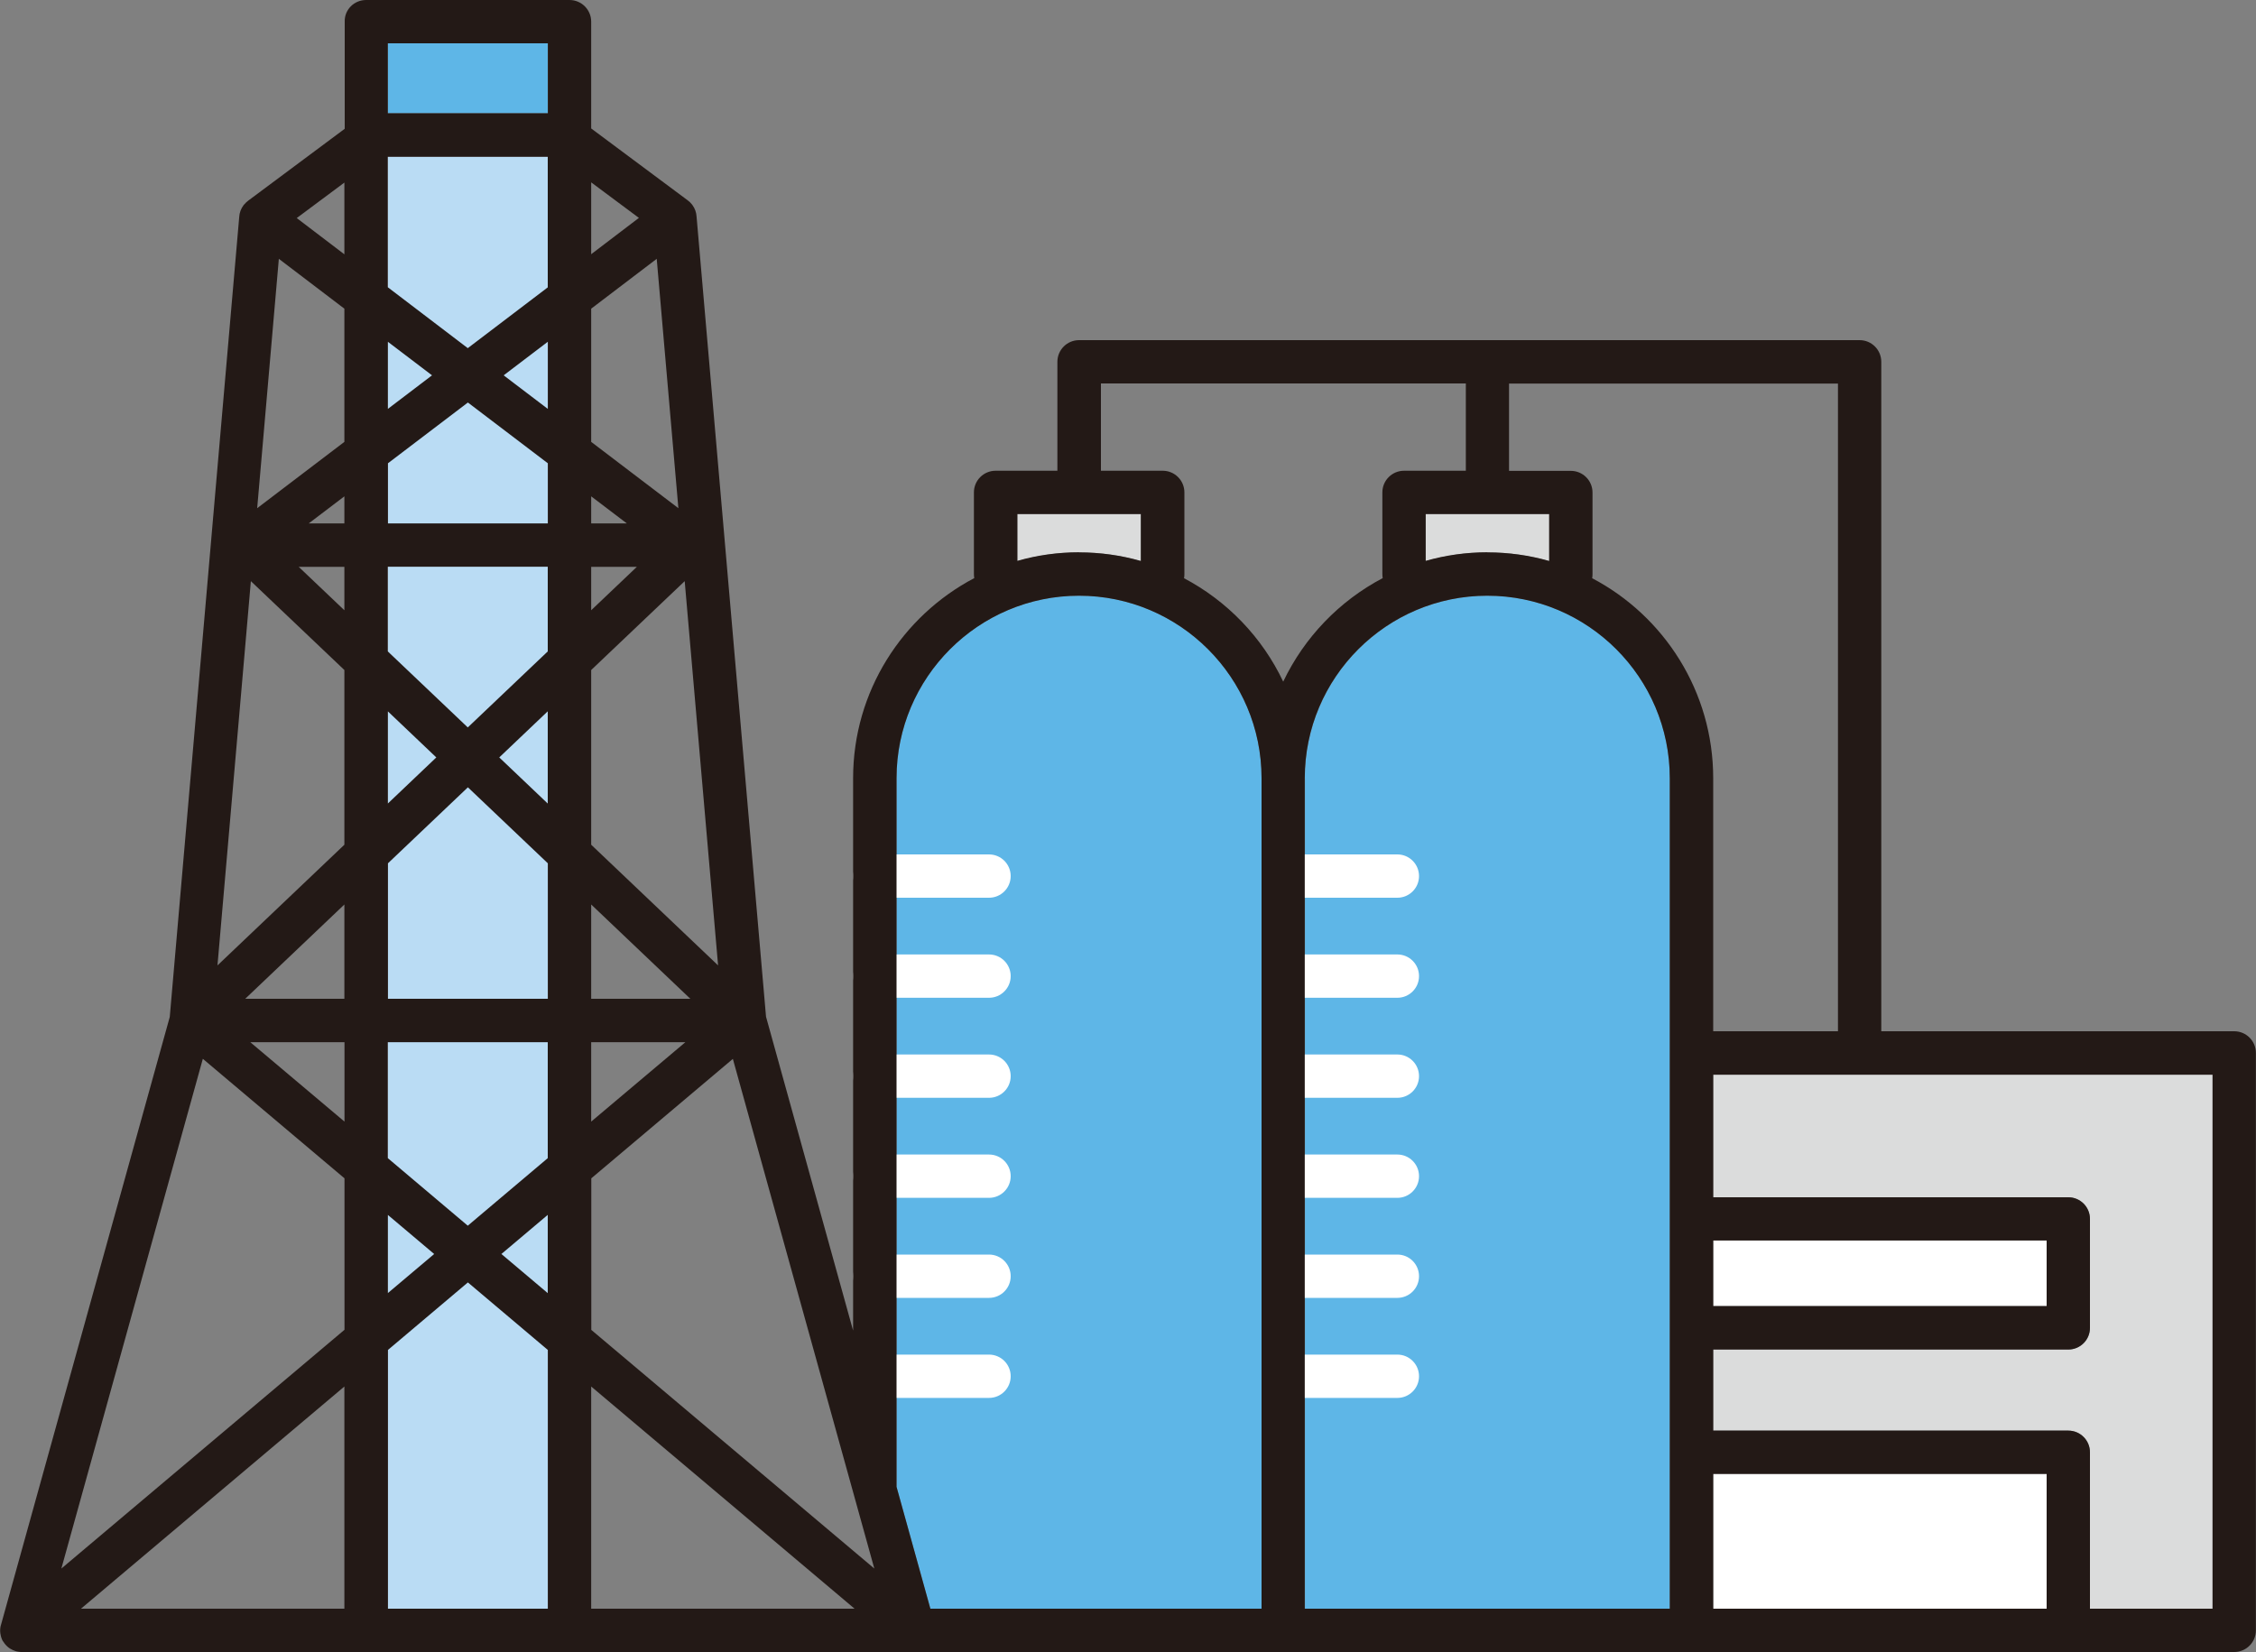
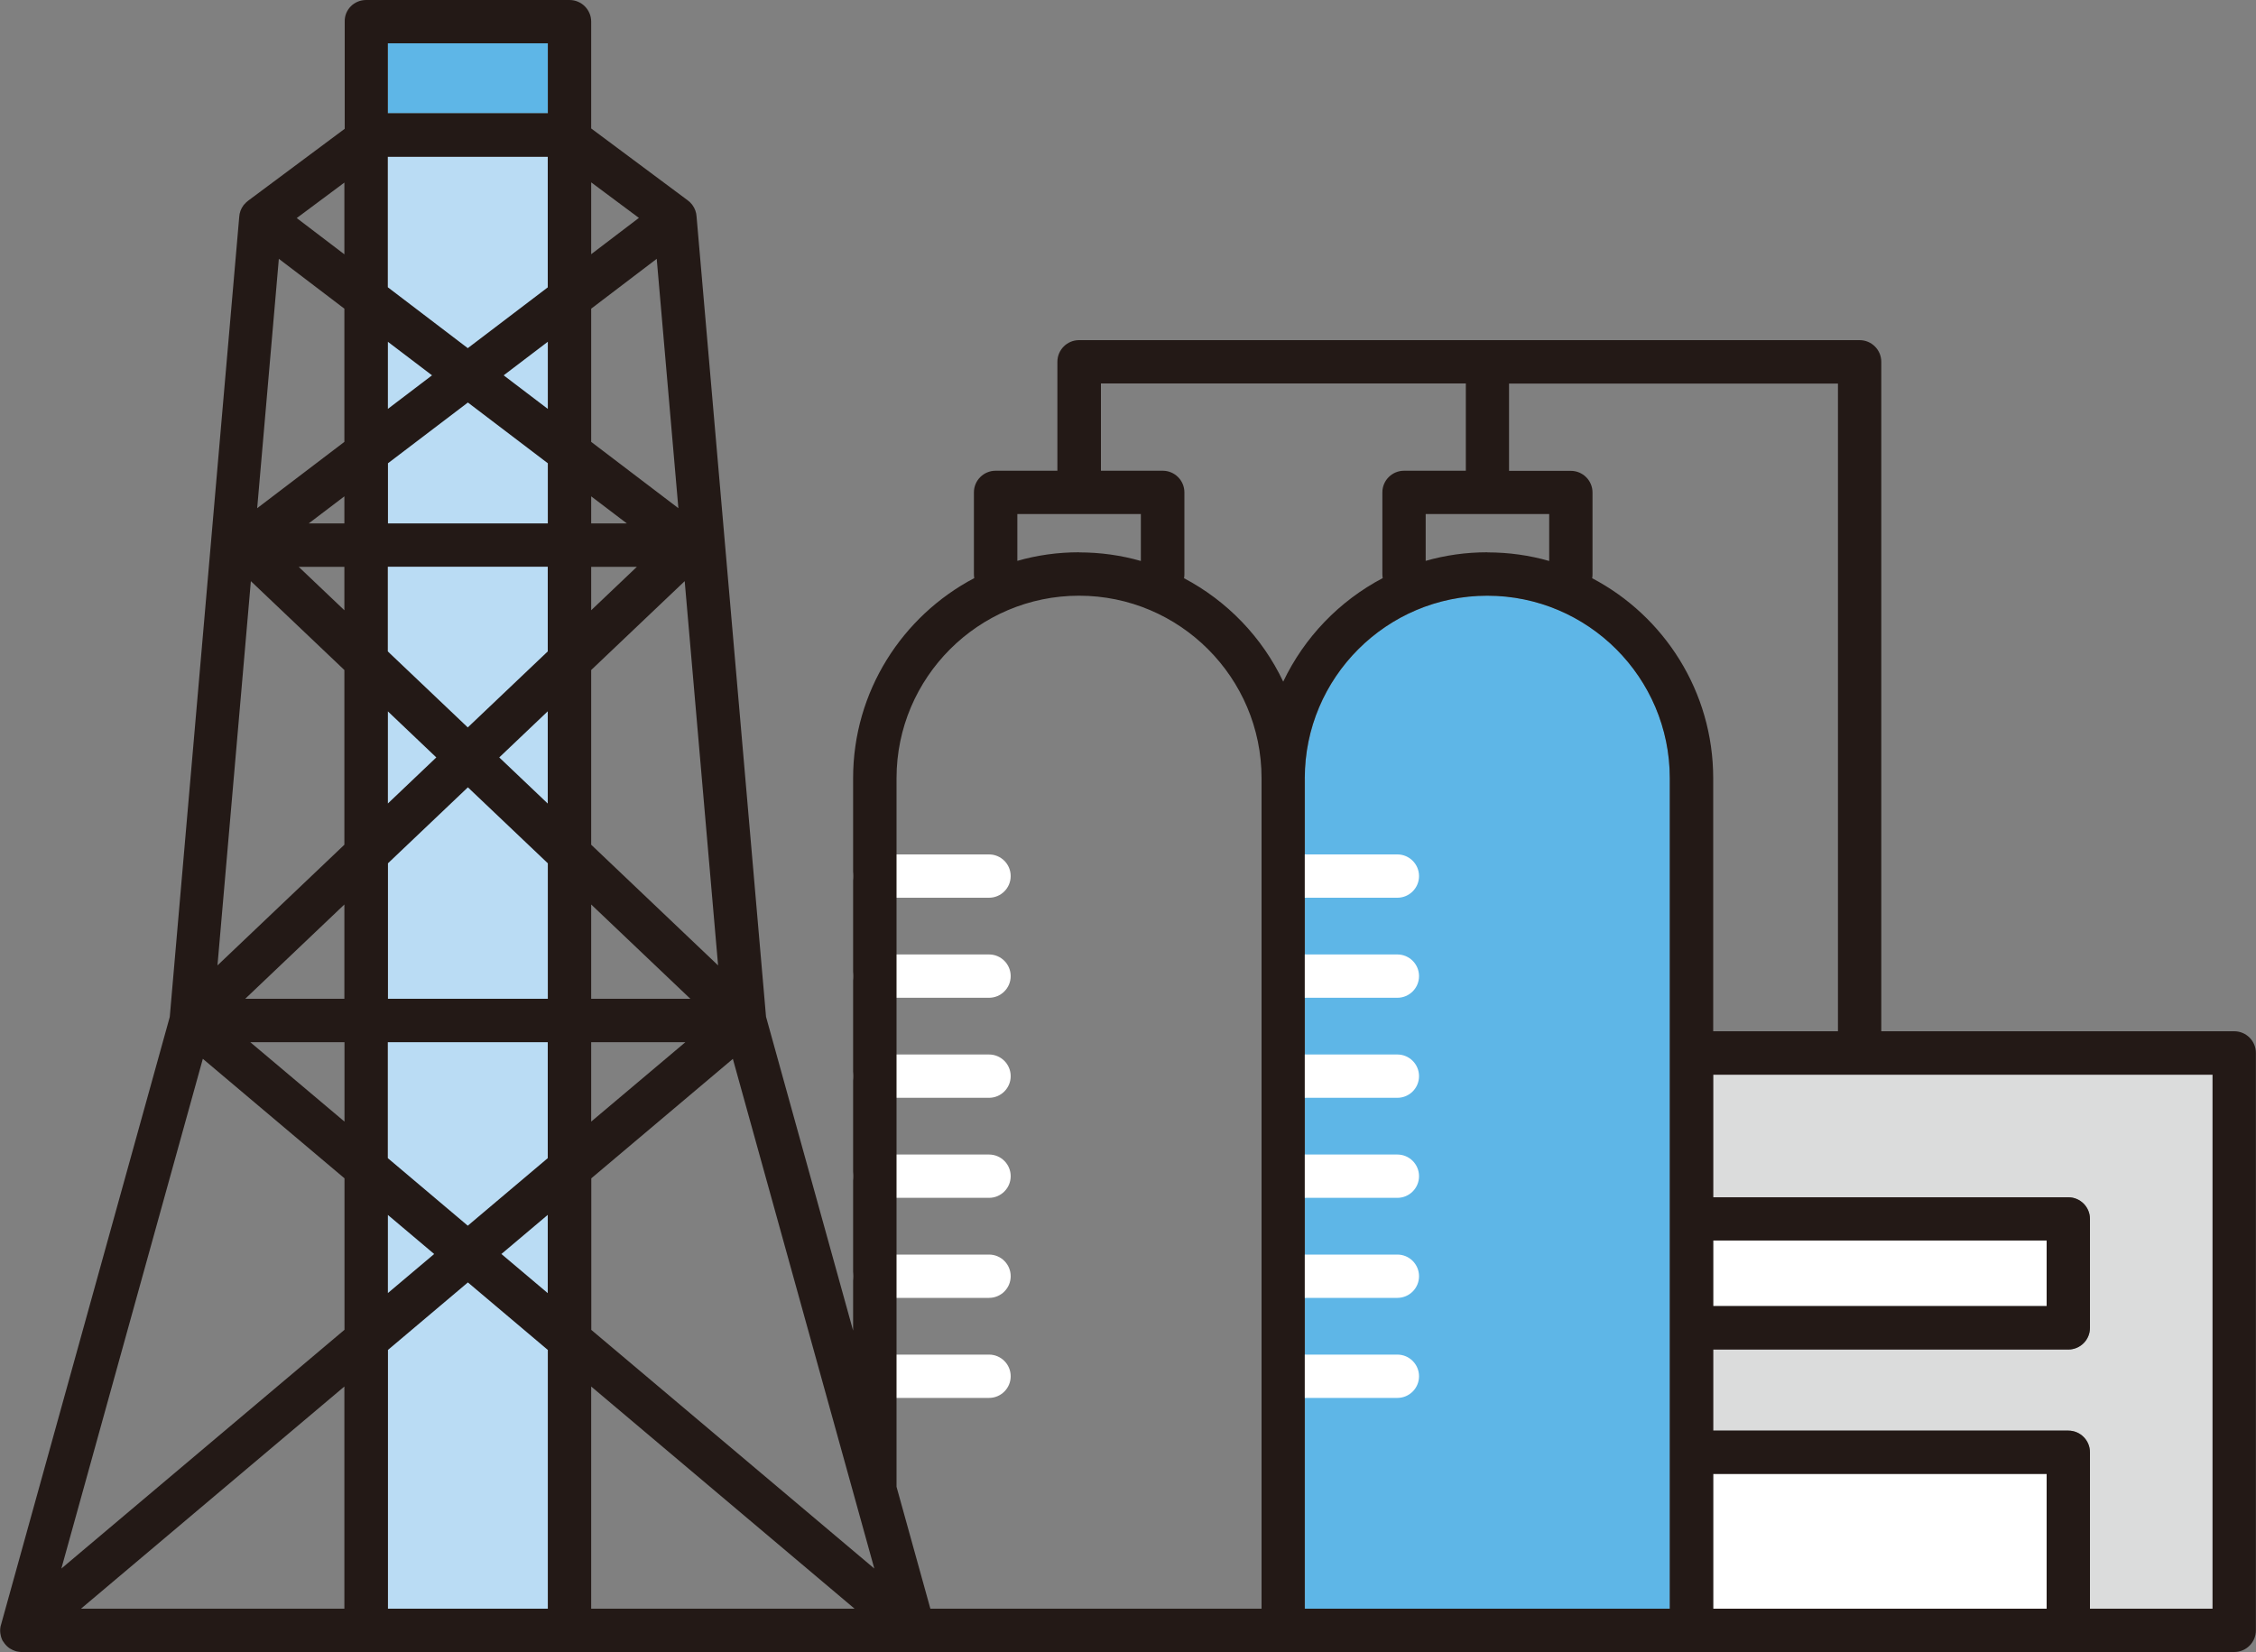
<svg xmlns="http://www.w3.org/2000/svg" id="Layer_1" viewBox="0 0 200 146.48">
  <rect x="0" y="0" width="200" height="146.48" fill="#808080" stroke="none" />
  <defs>
    <style>.cls-1{fill:#231916;}.cls-2{fill:#badcf4;}.cls-3{fill:#fff;}.cls-4{fill:none;}.cls-5{clip-path:url(#clippath-1);}.cls-6{clip-path:url(#clippath-3);}.cls-7{fill:#dbdcdc;}.cls-8{fill:#5eb6e7;}.cls-9{clip-path:url(#clippath-2);}.cls-10{clip-path:url(#clippath);}</style>
    <clipPath id="clippath">
-       <rect class="cls-4" width="200" height="146.48" />
-     </clipPath>
+       </clipPath>
    <clipPath id="clippath-1">
      <rect class="cls-4" width="200" height="146.48" />
    </clipPath>
    <clipPath id="clippath-2">
      <rect class="cls-4" width="200" height="146.48" />
    </clipPath>
    <clipPath id="clippath-3">
      <rect class="cls-4" width="200" height="146.48" />
    </clipPath>
  </defs>
  <rect class="cls-3" x="151.88" y="109.99" width="29.56" height="5.82" />
  <g class="cls-10">
    <path class="cls-7" d="M137.34,45.58v4.18c-1.74-.5-3.58-.78-5.48-.78s-3.73.28-5.47.78v-4.18h10.95Z" />
    <path class="cls-7" d="M90.19,45.58h10.95v4.18c-1.74-.5-3.58-.78-5.48-.78s-3.73.28-5.47.78v-4.18Z" />
    <path class="cls-8" d="M79.48,69c0-8.92,7.26-16.18,16.18-16.18s16.18,7.26,16.18,16.18v73.64h-29.36l-3-10.8v-62.84Z" />
  </g>
  <rect class="cls-8" x="34.38" y="3.84" width="14.19" height="6.2" />
  <rect class="cls-2" x="34.38" y="13.89" width="14.19" height="128.75" />
  <g class="cls-5">
    <path class="cls-8" d="M115.68,69c0-8.92,7.26-16.18,16.18-16.18s16.18,7.26,16.18,16.18v73.64h-32.35v-73.64Z" />
  </g>
  <rect class="cls-3" x="151.88" y="130.69" width="29.56" height="11.95" />
  <g class="cls-9">
    <path class="cls-7" d="M196.15,142.64h-10.87v-13.87c0-1.06-.86-1.92-1.92-1.92h-31.48v-7.19h31.48c1.06,0,1.92-.86,1.92-1.92v-9.66c0-1.06-.86-1.92-1.92-1.92h-31.48v-10.87h44.27v47.36Z" />
  </g>
  <path class="cls-3" d="M123.88,123.95h-10.12c-1.06,0-1.92-.86-1.92-1.92s.86-1.92,1.92-1.92h10.12c1.06,0,1.92.86,1.92,1.92s-.86,1.92-1.92,1.92ZM87.68,123.95h-10.12c-1.06,0-1.92-.86-1.92-1.92s.86-1.92,1.92-1.92h10.12c1.06,0,1.92.86,1.92,1.92s-.86,1.92-1.92,1.92ZM123.88,115.08h-10.12c-1.06,0-1.92-.86-1.92-1.92s.86-1.92,1.92-1.92h10.12c1.06,0,1.92.86,1.92,1.92s-.86,1.92-1.92,1.92ZM87.68,115.08h-10.12c-1.06,0-1.92-.86-1.92-1.92s.86-1.92,1.92-1.92h10.12c1.06,0,1.92.86,1.92,1.92s-.86,1.92-1.92,1.92ZM123.88,106.21h-10.12c-1.06,0-1.92-.86-1.92-1.92s.86-1.92,1.92-1.92h10.12c1.06,0,1.92.86,1.92,1.92s-.86,1.92-1.92,1.92ZM87.68,106.21h-10.12c-1.06,0-1.92-.86-1.92-1.92s.86-1.92,1.92-1.92h10.12c1.06,0,1.92.86,1.92,1.92s-.86,1.92-1.92,1.92ZM123.88,97.34h-10.12c-1.06,0-1.92-.86-1.92-1.92s.86-1.92,1.92-1.92h10.12c1.06,0,1.92.86,1.92,1.92s-.86,1.92-1.92,1.92ZM87.68,97.34h-10.12c-1.06,0-1.92-.86-1.92-1.92s.86-1.92,1.92-1.92h10.12c1.06,0,1.92.86,1.92,1.92s-.86,1.92-1.92,1.92ZM123.88,88.47h-10.12c-1.06,0-1.92-.86-1.92-1.92s.86-1.92,1.92-1.92h10.12c1.06,0,1.92.86,1.92,1.92s-.86,1.92-1.92,1.92ZM87.68,88.47h-10.12c-1.06,0-1.92-.86-1.92-1.92s.86-1.92,1.92-1.92h10.12c1.06,0,1.92.86,1.92,1.92s-.86,1.92-1.92,1.92ZM123.88,79.6h-10.12c-1.06,0-1.92-.86-1.92-1.92s.86-1.92,1.92-1.92h10.12c1.06,0,1.92.86,1.92,1.92s-.86,1.92-1.92,1.92ZM87.68,79.6h-10.12c-1.06,0-1.92-.86-1.92-1.92s.86-1.92,1.92-1.92h10.12c1.06,0,1.92.86,1.92,1.92s-.86,1.92-1.92,1.92Z" />
  <g class="cls-6">
    <path class="cls-1" d="M81.02,146.48H1.97c-.1,0-.2,0-.3-.02-.2-.02-.38-.08-.55-.16-.08-.04-.16-.08-.24-.13h0c-.19-.12-.35-.28-.48-.45-.05-.06-.09-.13-.13-.19H.26s0,0,0,0t0,0c-.05-.08-.09-.17-.12-.26h0s0,0,0,0h0c-.04-.1-.06-.19-.08-.29-.05-.21-.06-.43-.03-.65.01-.11.04-.2.07-.3l14.95-53.86,6.16-70.96c.02-.35.15-.7.37-1t0,0h0s.03-.04.05-.06c.12-.14.25-.27.39-.37l8.54-6.36V1.92C30.53.86,31.39,0,32.46,0h18.03c1.06,0,1.92.86,1.92,1.92v9.47l8.54,6.36c.14.1.27.22.38.36,0,0,0,.01,0,0,.02.02.04.05.06.08h0c.22.3.34.65.36.99l6.16,70.97,7.72,27.83v-48.98c0-7.69,4.36-14.38,10.74-17.74-.02-.12-.03-.24-.03-.36v-7.24c0-1.06.86-1.92,1.92-1.92h5.48v-9.66c0-1.06.86-1.92,1.92-1.92h69.2c1.06,0,1.92.86,1.92,1.92v59.36h31.29c1.06,0,1.92.86,1.92,1.92v51.2c0,1.06-.86,1.92-1.92,1.92h-117.06ZM185.28,142.64h10.87v-47.35h-44.27v10.87h31.48c1.06,0,1.92.86,1.92,1.92v9.66c0,1.06-.86,1.92-1.92,1.92h-31.48v7.19h31.48c1.06,0,1.92.86,1.92,1.92v13.87ZM151.88,142.64h29.56v-11.95h-29.56v11.95ZM115.68,142.64h32.35v-73.64c0-8.92-7.26-16.18-16.18-16.18s-16.18,7.26-16.18,16.18v73.64ZM82.48,142.64h29.36v-73.64c0-8.92-7.26-16.18-16.18-16.18s-16.18,7.26-16.18,16.18v62.83l3,10.81ZM52.41,142.64h23.35l-23.35-19.7v19.7ZM34.38,142.64h14.19v-22.94l-7.09-5.99-7.09,5.99v22.94ZM7.18,142.64h23.35v-19.7l-23.35,19.7ZM52.41,117.91l25.1,21.17-12.54-45.19-12.55,10.59v13.43ZM17.98,93.89l-12.54,45.19,25.1-21.17v-13.43l-12.55-10.59ZM151.88,115.81h29.56v-5.82h-29.56v5.82ZM44.45,111.19l4.11,3.47v-6.94l-4.11,3.47ZM34.38,107.72v6.94l4.11-3.47-4.11-3.47ZM34.38,102.69l7.09,5.99,7.09-5.99v-10.28h-14.19v10.28ZM52.41,92.41v7.04l8.35-7.04h-8.35ZM22.19,92.41l8.35,7.04v-7.04h-8.35ZM151.88,91.44h11.06v-57.43h-29.16v7.74h5.48c1.06,0,1.92.86,1.92,1.92v7.24c0,.13-.01.25-.03.36,6.38,3.35,10.73,10.05,10.73,17.74v22.44ZM52.41,88.56h8.79l-8.79-8.36v8.36ZM34.38,88.56h14.19v-12.01l-7.09-6.74-7.09,6.74v12.01ZM21.74,88.56h8.79v-8.36l-8.79,8.36ZM52.41,74.9l11.25,10.7-2.96-34.07-8.29,7.88v15.49ZM22.24,51.53l-2.96,34.07,11.25-10.7v-15.49l-8.29-7.88ZM44.26,67.16l4.3,4.09v-8.18l-4.3,4.09ZM34.38,63.07v8.18l4.3-4.09-4.3-4.09ZM34.38,57.76l7.09,6.74,7.09-6.74v-7.51h-14.19v7.51ZM104.95,51.26c3.84,2.02,6.95,5.25,8.81,9.18,1.87-3.93,4.98-7.16,8.82-9.18-.02-.12-.03-.24-.03-.36v-7.24c0-1.06.86-1.92,1.92-1.92h5.48v-7.74h-32.35v7.74h5.48c1.06,0,1.92.86,1.92,1.92v7.24c0,.13-.01.25-.03.36ZM52.41,50.26v3.85l4.05-3.85h-4.05ZM26.48,50.26l4.05,3.85v-3.85h-4.05ZM131.86,48.98c1.9,0,3.74.26,5.48.76v-4.16h-10.95v4.15c1.74-.5,3.58-.76,5.48-.76ZM95.66,48.98c1.9,0,3.74.26,5.48.76v-4.16h-10.95v4.15c1.74-.5,3.58-.76,5.48-.76ZM52.41,46.41h3.16l-3.16-2.4v2.4ZM34.38,46.41h14.19v-5.33l-7.09-5.39-7.09,5.39v5.33ZM27.37,46.41h3.16v-2.4l-3.16,2.4ZM52.41,39.18l7.73,5.88-1.92-22.11-5.81,4.42v11.81ZM24.72,22.95l-1.92,22.11,7.73-5.88v-11.81l-5.81-4.42ZM34.38,30.3v5.96l3.92-2.98-3.92-2.98ZM44.65,33.28l3.92,2.98v-5.96l-3.92,2.98ZM34.38,25.47l7.09,5.4,7.09-5.39v-11.58h-14.19v11.58ZM52.41,16.18v6.36l4.23-3.22-4.23-3.15ZM26.3,19.33l4.23,3.22v-6.36l-4.23,3.15ZM34.38,10.04h14.19V3.84h-14.19v6.2Z" />
  </g>
</svg>